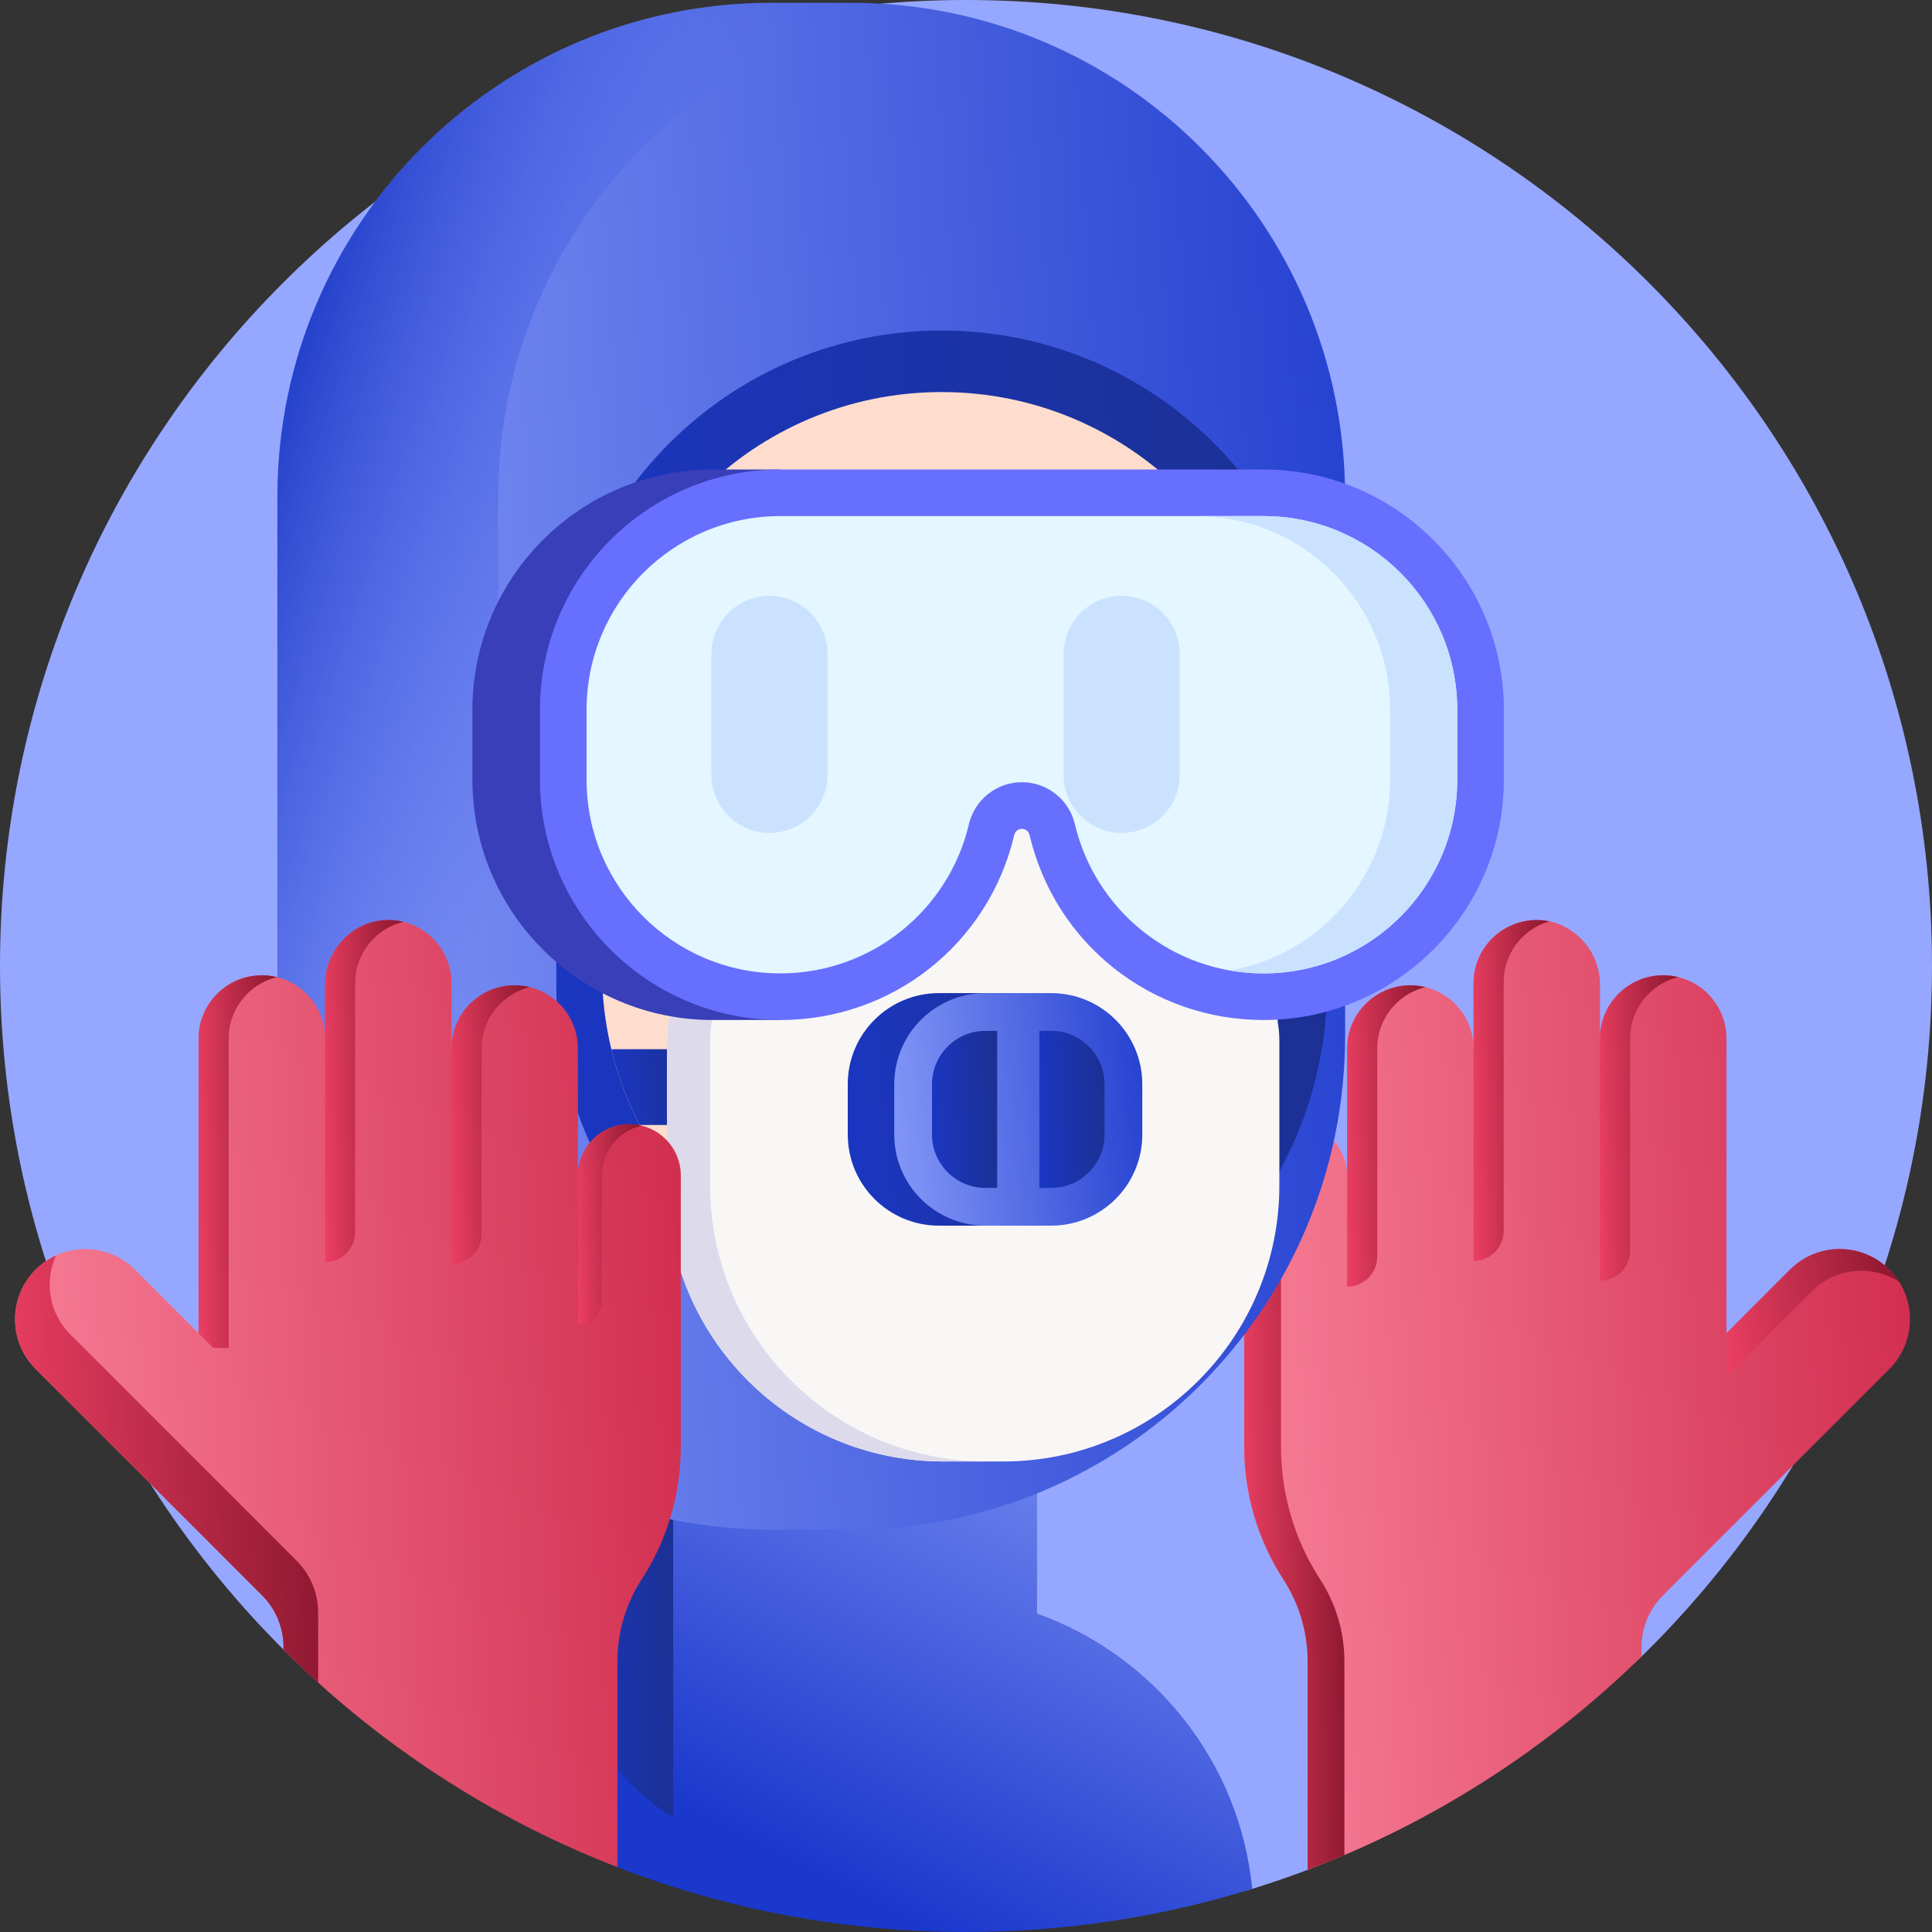
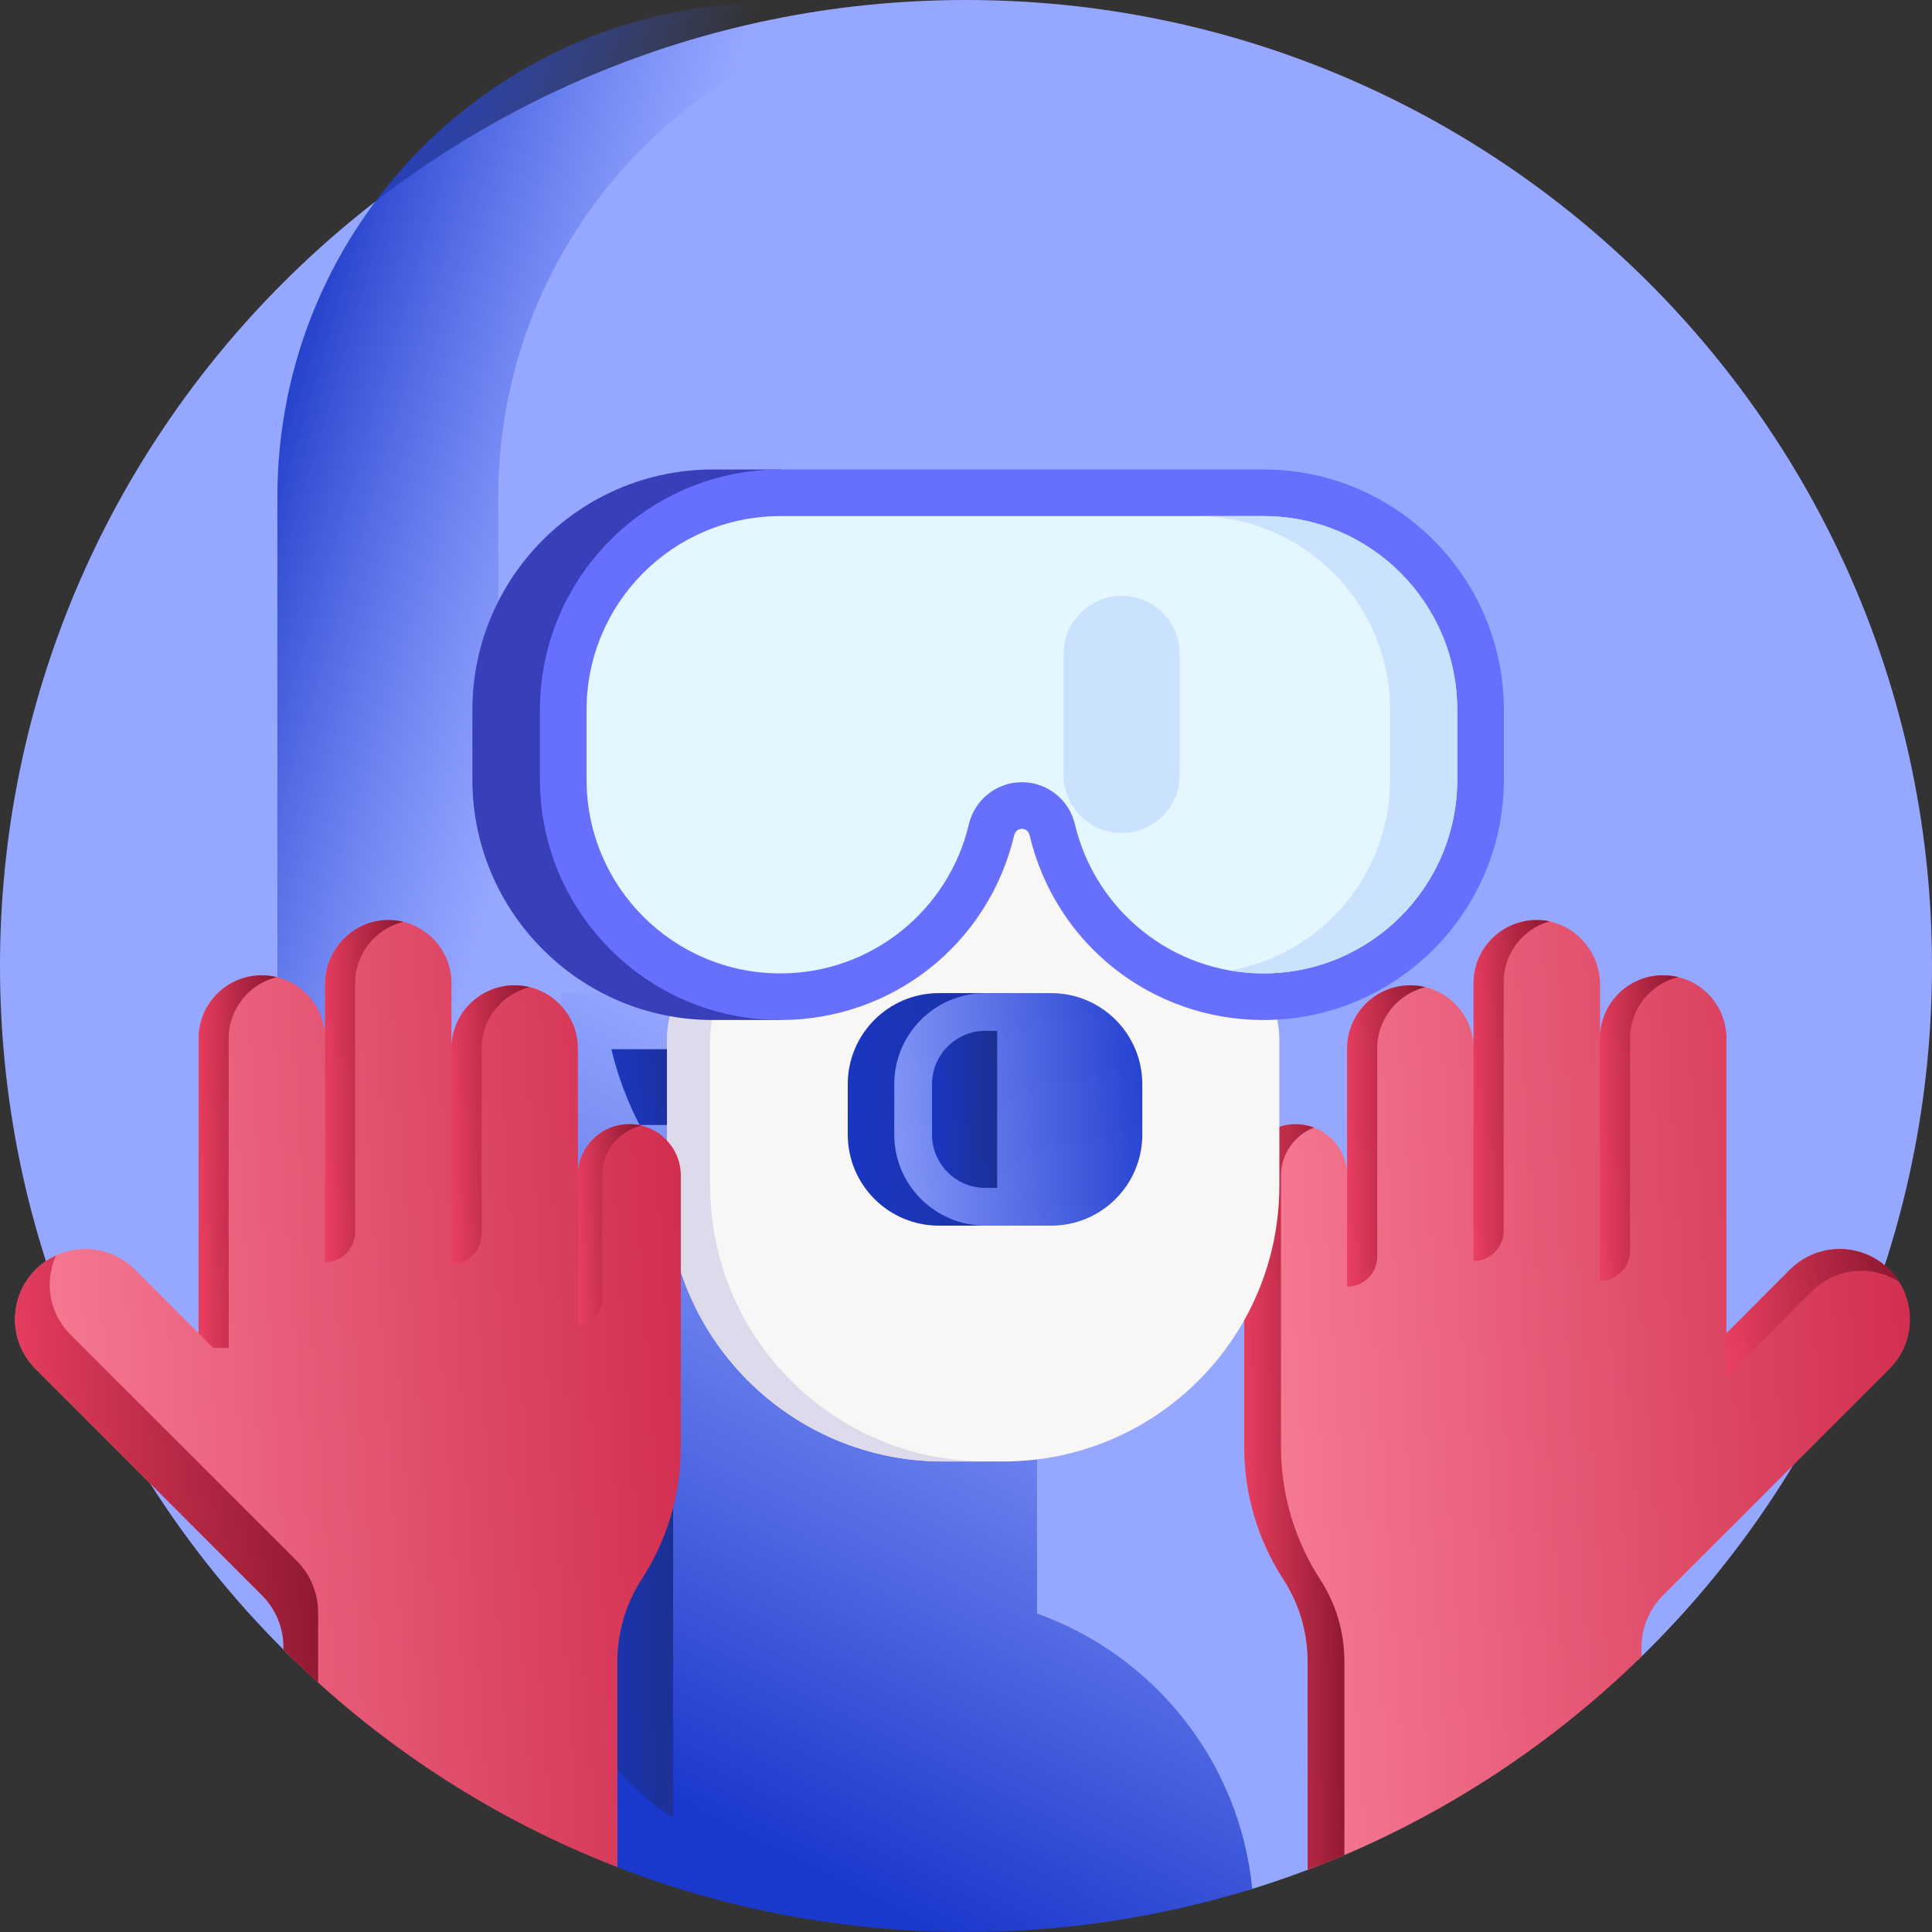
<svg xmlns="http://www.w3.org/2000/svg" width="148" height="148" viewBox="0 0 148 148" fill="none">
  <rect x="0" y="0" width="148" height="148" fill="#333333" stroke="none" />
  <path d="M148 74C148 94.727 139.478 113.464 125.747 126.898C120.896 131.645 113.886 128.651 107.88 131.928C104.923 133.54 103.352 142.036 100.169 143.24C98.775 143.767 97.361 144.253 95.929 144.697C88.999 146.844 79.115 134.235 71.48 134.235C51.068 134.235 35.105 139.735 21.718 126.369C8.301 112.975 0 94.457 0 74C0 33.131 33.131 0 74 0C114.869 0 148 33.131 148 74Z" fill="#96A7FF" />
  <path d="M146.312 101.065C146.312 102.444 145.786 103.82 144.737 104.872L137.363 112.246L127.396 122.21C126.341 123.265 125.751 124.693 125.748 126.182V126.898C118.507 133.98 109.821 139.588 100.169 143.239V127.268C100.169 125.043 99.527 122.863 98.316 120.996L98.313 120.993C96.356 117.975 95.313 114.454 95.313 110.855V90.057C95.313 87.881 97.079 86.118 99.255 86.118C100.342 86.118 101.328 86.56 102.042 87.271C102.756 87.985 103.195 88.971 103.195 90.06V80.325C103.195 78.986 103.739 77.778 104.615 76.899C105.491 76.023 106.702 75.483 108.04 75.48C110.714 75.48 112.882 77.651 112.882 80.325V75.321C112.882 73.983 113.422 72.772 114.301 71.896C114.917 71.28 115.7 70.829 116.573 70.618C116.929 70.528 117.302 70.482 117.683 70.479C118.03 70.476 118.371 70.511 118.698 70.58H118.701C120.903 71.052 122.568 73.072 122.568 75.408V79.527C122.583 76.865 124.745 74.711 127.41 74.711C128.746 74.711 129.96 75.254 130.836 76.13C131.711 77.006 132.255 78.217 132.255 79.556V102.134L137.126 97.261C139.111 95.275 142.262 95.165 144.378 96.934C144.502 97.035 144.621 97.145 144.737 97.261C145.786 98.31 146.312 99.689 146.312 101.065V101.065Z" fill="url(#paint0_linear)" />
  <path d="M132.254 102.133V105.463L138.79 98.924C140.605 97.109 143.398 96.861 145.476 98.184C145.268 97.855 145.022 97.546 144.736 97.259C142.635 95.158 139.226 95.158 137.125 97.259L132.254 102.133Z" fill="url(#paint1_linear)" />
  <path d="M102.987 127.268V142.106C102.056 142.502 101.117 142.881 100.169 143.239V127.268C100.169 125.043 99.527 122.863 98.316 120.996L98.313 120.993C96.356 117.975 95.313 114.454 95.313 110.855V90.057C95.313 87.881 97.079 86.118 99.255 86.118C99.753 86.118 100.227 86.21 100.663 86.378C99.183 86.944 98.131 88.378 98.131 90.057V110.855C98.131 114.454 99.174 117.975 101.131 120.993L101.134 120.996C102.346 122.863 102.987 125.043 102.987 127.268Z" fill="url(#paint2_linear)" />
  <path d="M128.562 74.849C127.688 75.062 126.907 75.512 126.291 76.129C125.415 77.005 124.872 78.215 124.872 79.553V95.809C124.872 97.082 123.839 98.115 122.566 98.115V79.553C122.566 78.215 123.109 77.005 123.985 76.129C124.861 75.251 126.073 74.71 127.409 74.71C127.807 74.71 128.192 74.758 128.562 74.849V74.849Z" fill="url(#paint3_linear)" />
  <path d="M112.881 75.32V96.597C114.153 96.597 115.185 95.566 115.188 94.294V75.233C115.188 73.894 115.728 72.686 116.607 71.807C117.18 71.235 117.896 70.804 118.697 70.579C118.371 70.51 118.029 70.475 117.683 70.478C117.301 70.481 116.928 70.527 116.573 70.617C115.7 70.828 114.916 71.278 114.301 71.894C113.422 72.77 112.881 73.981 112.881 75.32V75.32Z" fill="url(#paint4_linear)" />
  <path d="M103.196 98.564V80.322C103.196 78.984 103.739 77.774 104.615 76.898C105.491 76.02 106.703 75.478 108.039 75.478C108.437 75.478 108.822 75.527 109.192 75.618C108.318 75.831 107.537 76.281 106.921 76.898C106.045 77.774 105.502 78.984 105.502 80.322V96.257C105.502 97.531 104.47 98.564 103.196 98.564V98.564Z" fill="url(#paint5_linear)" />
-   <path fill-rule="evenodd" clip-rule="evenodd" d="M79.443 123.605V76.061H42.991V121.788C38.313 121.703 34.538 122.417 31.748 126.929C33.91 128.49 35.976 131.227 38.093 134.031C40.946 137.812 43.893 141.716 47.296 143.034C55.58 146.241 64.585 148 74 148C81.634 148 88.999 146.844 95.928 144.696C94.966 134.919 88.377 126.795 79.443 123.605Z" fill="url(#paint6_linear)" />
+   <path fill-rule="evenodd" clip-rule="evenodd" d="M79.443 123.605V76.061H42.991V121.788C38.313 121.703 34.538 122.417 31.748 126.929C33.91 128.49 35.976 131.227 38.093 134.031C40.946 137.812 43.893 141.716 47.296 143.034C55.58 146.241 64.585 148 74 148C81.634 148 88.999 146.844 95.928 144.696C94.966 134.919 88.377 126.795 79.443 123.605" fill="url(#paint6_linear)" />
  <path d="M51.566 94.588V139.245C46.419 136.026 42.99 130.304 42.99 123.786V94.588H51.566V94.588Z" fill="url(#paint7_linear)" />
-   <path d="M65.195 117.176H59.096C38.194 117.176 21.25 100.232 21.25 79.331V38.059C21.25 17.157 38.194 0.213 59.096 0.213H65.195C86.097 0.213 103.041 17.157 103.041 38.059V79.331C103.041 100.232 86.097 117.176 65.195 117.176Z" fill="url(#paint8_linear)" />
  <path d="M70.608 116.791C68.84 117.044 67.034 117.175 65.195 117.175H59.097C38.195 117.175 21.25 100.23 21.25 79.331V38.059C21.25 17.156 38.195 0.212 59.097 0.212H65.195C67.034 0.212 68.84 0.343 70.608 0.596C52.268 3.22 38.171 18.992 38.171 38.059V79.331C38.171 98.394 52.267 114.166 70.608 116.791Z" fill="url(#paint9_linear)" />
-   <path d="M72.137 25.319C55.833 25.319 42.616 38.535 42.616 54.84V75.493C42.616 91.796 55.833 105.014 72.137 105.014C88.441 105.014 101.658 91.797 101.658 75.493V54.84C101.658 38.535 88.441 25.319 72.137 25.319V25.319Z" fill="url(#paint10_linear)" />
-   <path d="M98.165 56.061V74.27C98.165 81.457 95.251 87.962 90.54 92.673C85.83 97.384 79.325 100.297 72.138 100.297C62.056 100.297 53.313 94.565 48.992 86.179C48.051 84.358 47.322 82.412 46.831 80.374C46.361 78.415 46.111 76.371 46.111 74.27V56.061C46.111 41.687 57.765 30.034 72.138 30.034C86.511 30.034 98.165 41.688 98.165 56.061V56.061Z" fill="#FFDDCE" />
  <path d="M53.104 80.374V86.179H48.992C48.051 84.358 47.322 82.412 46.831 80.374H53.104Z" fill="url(#paint11_linear)" />
  <path d="M89.939 71.641L88.777 69.236C87.037 65.635 83.39 63.347 79.391 63.347H72.284C68.285 63.347 64.638 65.635 62.898 69.236L61.736 71.641H59.163C54.709 71.641 51.098 75.252 51.098 79.707V90.804C51.098 102.485 60.567 111.955 72.248 111.955H76.854C88.535 111.955 98.005 102.485 98.005 90.804V79.707C98.004 75.252 94.393 71.641 89.939 71.641V71.641Z" fill="#F9F6F6" />
  <path d="M75.547 111.953H72.25C60.567 111.953 51.098 102.484 51.098 90.804V79.707C51.098 75.252 54.711 71.642 59.165 71.642H61.737L62.9 69.235C64.641 65.634 68.286 63.346 72.286 63.346H75.583C71.584 63.346 67.938 65.634 66.197 69.235L65.037 71.642H62.463C58.008 71.642 54.398 75.252 54.398 79.707V90.804C54.398 102.484 63.867 111.953 75.547 111.953V111.953Z" fill="#DDDAEC" />
  <path d="M76.963 93.89H71.922C68.067 93.89 64.942 90.765 64.942 86.91V83.057C64.942 79.202 68.067 76.077 71.922 76.077H76.963C80.817 76.077 83.942 79.202 83.942 83.057V86.91C83.943 90.765 80.817 93.89 76.963 93.89Z" fill="url(#paint12_linear)" />
  <path d="M80.525 93.89H75.485C71.63 93.89 68.505 90.765 68.505 86.91V83.057C68.505 79.202 71.63 76.077 75.485 76.077H80.525C84.38 76.077 87.505 79.202 87.505 83.057V86.91C87.505 90.765 84.38 93.89 80.525 93.89Z" fill="url(#paint13_linear)" />
  <path d="M54.602 78.138C44.448 78.138 36.187 69.877 36.187 59.723V54.379C36.187 44.225 44.448 35.965 54.602 35.965H59.777V78.138H54.602Z" fill="#393FB8" />
  <path d="M96.788 78.138C88.206 78.138 80.837 72.31 78.868 63.965C78.803 63.687 78.562 63.492 78.282 63.492C78.003 63.492 77.762 63.687 77.697 63.965C75.728 72.31 68.359 78.138 59.777 78.138C49.623 78.138 41.362 69.877 41.362 59.723V54.379C41.362 44.225 49.623 35.965 59.777 35.965H96.788C106.942 35.965 115.203 44.225 115.203 54.379V59.723C115.203 69.877 106.942 78.138 96.788 78.138Z" fill="#676FFE" />
  <path d="M96.788 39.535H59.777C51.579 39.535 44.933 46.181 44.933 54.379V59.723C44.933 67.921 51.579 74.567 59.777 74.567C66.797 74.567 72.676 69.693 74.221 63.145C74.666 61.258 76.344 59.921 78.283 59.921C80.222 59.921 81.899 61.258 82.344 63.145C83.889 69.693 89.768 74.567 96.788 74.567C104.986 74.567 111.632 67.921 111.632 59.723V54.379C111.632 46.181 104.986 39.535 96.788 39.535V39.535Z" fill="#E4F6FF" />
  <path d="M111.632 54.378V59.723C111.632 63.821 109.972 67.534 107.284 70.219C104.597 72.906 100.889 74.567 96.788 74.567C95.91 74.567 95.053 74.489 94.217 74.343C97.285 73.808 100.029 72.332 102.139 70.219C104.826 67.534 106.487 63.821 106.487 59.723V54.378C106.487 46.183 99.842 39.535 91.643 39.535H96.789C104.987 39.535 111.632 46.183 111.632 54.378V54.378Z" fill="#CBE2FF" />
-   <path d="M58.947 63.808C56.49 63.808 54.499 61.817 54.499 59.36V50.095C54.499 47.639 56.49 45.647 58.947 45.647C61.403 45.647 63.394 47.638 63.394 50.095V59.36C63.394 61.816 61.403 63.808 58.947 63.808Z" fill="#CBE2FF" />
  <path d="M85.925 63.808C83.469 63.808 81.478 61.817 81.478 59.36V50.095C81.478 47.639 83.469 45.647 85.925 45.647C88.382 45.647 90.373 47.638 90.373 50.095V59.36C90.373 61.816 88.382 63.808 85.925 63.808Z" fill="#CBE2FF" />
  <path d="M76.388 78.968H75.485C73.23 78.968 71.396 80.802 71.396 83.057V86.91C71.396 89.165 73.23 90.999 75.485 90.999H76.388V78.968Z" fill="url(#paint14_linear)" />
-   <path d="M80.525 78.968H79.621V90.999H80.525C82.78 90.999 84.614 89.165 84.614 86.91V83.057C84.614 80.802 82.78 78.968 80.525 78.968Z" fill="url(#paint15_linear)" />
  <path d="M52.153 90.057V110.855C52.153 114.454 51.109 117.975 49.152 120.993C48.545 121.927 48.083 122.938 47.77 123.996C47.458 125.054 47.296 126.153 47.296 127.268V143.034C37.621 139.288 28.929 133.57 21.717 126.369V126.182C21.717 124.693 21.125 123.265 20.073 122.21L11.505 113.642L2.732 104.869C1.679 103.82 1.153 102.444 1.153 101.065C1.153 99.686 1.679 98.31 2.729 97.261C2.974 97.015 3.24 96.798 3.518 96.61C5.614 95.188 8.484 95.405 10.34 97.261L15.213 102.132V79.556C15.213 78.217 15.757 77.006 16.633 76.13C17.509 75.254 18.72 74.711 20.055 74.711C22.72 74.711 24.883 76.865 24.9 79.524V75.405C24.9 72.719 27.097 70.456 29.785 70.479C30.167 70.482 30.537 70.528 30.892 70.615C31.768 70.829 32.548 71.28 33.167 71.896C34.043 72.771 34.584 73.983 34.584 75.321V80.325C34.584 77.648 36.751 75.48 39.428 75.48C40.764 75.48 41.975 76.02 42.853 76.899C43.729 77.775 44.27 78.983 44.27 80.322V90.057C44.27 88.971 44.712 87.985 45.426 87.271C46.137 86.56 47.123 86.118 48.213 86.118C50.389 86.118 52.153 87.881 52.153 90.057V90.057Z" fill="url(#paint16_linear)" />
  <path d="M44.27 101.482V90.058C44.27 87.88 46.035 86.116 48.211 86.116C48.529 86.116 48.837 86.154 49.134 86.225C47.403 86.641 46.115 88.198 46.115 90.058V99.637C46.115 100.656 45.289 101.482 44.27 101.482V101.482Z" fill="url(#paint17_linear)" />
  <path d="M21.209 74.851C20.335 75.064 19.554 75.513 18.938 76.13C18.062 77.007 17.519 78.217 17.519 79.555V103.255H16.335L15.213 102.133V79.555C15.213 78.217 15.756 77.007 16.632 76.13C17.508 75.253 18.72 74.711 20.056 74.711C20.454 74.711 20.839 74.76 21.209 74.851V74.851Z" fill="url(#paint18_linear)" />
  <path d="M30.892 70.616C30.019 70.83 29.238 71.279 28.624 71.895C27.747 72.771 27.205 73.981 27.204 75.319V94.379C27.204 95.653 26.171 96.685 24.899 96.685V79.525V75.406C24.899 72.72 27.097 70.455 29.784 70.477C30.166 70.482 30.537 70.528 30.892 70.616V70.616Z" fill="url(#paint19_linear)" />
  <path d="M34.585 96.837V80.323C34.585 78.985 35.127 77.775 36.004 76.898C36.88 76.021 38.092 75.479 39.428 75.479C39.826 75.479 40.211 75.528 40.581 75.619C39.707 75.832 38.925 76.281 38.31 76.898C37.434 77.775 36.891 78.985 36.891 80.323V94.531C36.891 95.805 35.858 96.837 34.585 96.837V96.837Z" fill="url(#paint20_linear)" />
  <path d="M24.371 123.528V128.893C23.466 128.072 22.582 127.231 21.717 126.369V126.181C21.717 124.693 21.125 123.265 20.073 122.21L11.505 113.642L2.732 104.869C1.679 103.82 1.153 102.444 1.153 101.065C1.153 99.689 1.679 98.31 2.732 97.261C2.977 97.015 3.24 96.798 3.518 96.61C3.767 96.443 4.024 96.298 4.293 96.174C4.076 96.648 3.931 97.148 3.862 97.657C3.824 97.905 3.807 98.16 3.807 98.411C3.807 99.79 4.333 101.166 5.382 102.218L22.723 119.559C23.778 120.611 24.371 122.039 24.371 123.528Z" fill="url(#paint21_linear)" />
  <defs>
    <linearGradient id="paint0_linear" x1="86.661" y1="155.985" x2="157.255" y2="151.332" gradientUnits="userSpaceOnUse">
      <stop stop-color="#FF8EA5" />
      <stop offset="1" stop-color="#CD2446" />
    </linearGradient>
    <linearGradient id="paint1_linear" x1="130.011" y1="107.176" x2="148.1" y2="104.876" gradientUnits="userSpaceOnUse">
      <stop stop-color="#FC466B" />
      <stop offset="1" stop-color="#801228" />
    </linearGradient>
    <linearGradient id="paint2_linear" x1="94.011" y1="153.246" x2="104.678" y2="153.111" gradientUnits="userSpaceOnUse">
      <stop stop-color="#FC466B" />
      <stop offset="1" stop-color="#801228" />
    </linearGradient>
    <linearGradient id="paint3_linear" x1="121.548" y1="102.215" x2="129.88" y2="102.014" gradientUnits="userSpaceOnUse">
      <stop stop-color="#FC466B" />
      <stop offset="1" stop-color="#801228" />
    </linearGradient>
    <linearGradient id="paint4_linear" x1="111.895" y1="101.173" x2="119.977" y2="101.004" gradientUnits="userSpaceOnUse">
      <stop stop-color="#FC466B" />
      <stop offset="1" stop-color="#801228" />
    </linearGradient>
    <linearGradient id="paint5_linear" x1="102.179" y1="102.608" x2="110.51" y2="102.404" gradientUnits="userSpaceOnUse">
      <stop stop-color="#FC466B" />
      <stop offset="1" stop-color="#801228" />
    </linearGradient>
    <linearGradient id="paint6_linear" x1="56.5" y1="79.5" x2="32.068" y2="128.21" gradientUnits="userSpaceOnUse">
      <stop stop-color="#96A7FF" />
      <stop offset="1" stop-color="#1A38CC" />
    </linearGradient>
    <linearGradient id="paint7_linear" x1="41.536" y1="147.068" x2="53.454" y2="146.853" gradientUnits="userSpaceOnUse">
      <stop stop-color="#1A38CC" />
      <stop offset="1" stop-color="#1C2F8C" />
    </linearGradient>
    <linearGradient id="paint8_linear" x1="7.375" y1="137.666" x2="120.593" y2="130.22" gradientUnits="userSpaceOnUse">
      <stop stop-color="#96A7FF" />
      <stop offset="1" stop-color="#1A38CC" />
    </linearGradient>
    <linearGradient id="paint9_linear" x1="51.5" y1="22.5" x2="25.485" y2="14.8" gradientUnits="userSpaceOnUse">
      <stop stop-color="#4461EB" stop-opacity="0" />
      <stop offset="1" stop-color="#203DC8" />
    </linearGradient>
    <linearGradient id="paint10_linear" x1="32.6" y1="118.975" x2="114.285" y2="113.283" gradientUnits="userSpaceOnUse">
      <stop stop-color="#1A38CC" />
      <stop offset="1" stop-color="#1C2F8C" />
    </linearGradient>
    <linearGradient id="paint11_linear" x1="45.767" y1="87.196" x2="54.399" y2="86.319" gradientUnits="userSpaceOnUse">
      <stop stop-color="#1A38CC" />
      <stop offset="1" stop-color="#1C2F8C" />
    </linearGradient>
    <linearGradient id="paint12_linear" x1="61.719" y1="97.01" x2="87.87" y2="94.387" gradientUnits="userSpaceOnUse">
      <stop stop-color="#1A38CC" />
      <stop offset="1" stop-color="#1C2F8C" />
    </linearGradient>
    <linearGradient id="paint13_linear" x1="65.282" y1="97.01" x2="91.433" y2="94.387" gradientUnits="userSpaceOnUse">
      <stop stop-color="#96A7FF" />
      <stop offset="1" stop-color="#1A38CC" />
    </linearGradient>
    <linearGradient id="paint14_linear" x1="70.549" y1="93.107" x2="77.479" y2="92.836" gradientUnits="userSpaceOnUse">
      <stop stop-color="#1A38CC" />
      <stop offset="1" stop-color="#1C2F8C" />
    </linearGradient>
    <linearGradient id="paint15_linear" x1="78.774" y1="93.107" x2="85.705" y2="92.836" gradientUnits="userSpaceOnUse">
      <stop stop-color="#1A38CC" />
      <stop offset="1" stop-color="#1C2F8C" />
    </linearGradient>
    <linearGradient id="paint16_linear" x1="-7.498" y1="155.744" x2="63.094" y2="151.077" gradientUnits="userSpaceOnUse">
      <stop stop-color="#FF8EA5" />
      <stop offset="1" stop-color="#CD2446" />
    </linearGradient>
    <linearGradient id="paint17_linear" x1="43.445" y1="104.174" x2="50.2" y2="103.973" gradientUnits="userSpaceOnUse">
      <stop stop-color="#FC466B" />
      <stop offset="1" stop-color="#801228" />
    </linearGradient>
    <linearGradient id="paint18_linear" x1="14.196" y1="108.255" x2="22.528" y2="108.09" gradientUnits="userSpaceOnUse">
      <stop stop-color="#FC466B" />
      <stop offset="1" stop-color="#801228" />
    </linearGradient>
    <linearGradient id="paint19_linear" x1="23.882" y1="101.276" x2="32.21" y2="101.097" gradientUnits="userSpaceOnUse">
      <stop stop-color="#FC466B" />
      <stop offset="1" stop-color="#801228" />
    </linearGradient>
    <linearGradient id="paint20_linear" x1="33.568" y1="100.579" x2="41.898" y2="100.359" gradientUnits="userSpaceOnUse">
      <stop stop-color="#FC466B" />
      <stop offset="1" stop-color="#801228" />
    </linearGradient>
    <linearGradient id="paint21_linear" x1="-2.785" y1="134.625" x2="29.349" y2="132.48" gradientUnits="userSpaceOnUse">
      <stop stop-color="#FC466B" />
      <stop offset="1" stop-color="#801228" />
    </linearGradient>
  </defs>
</svg>